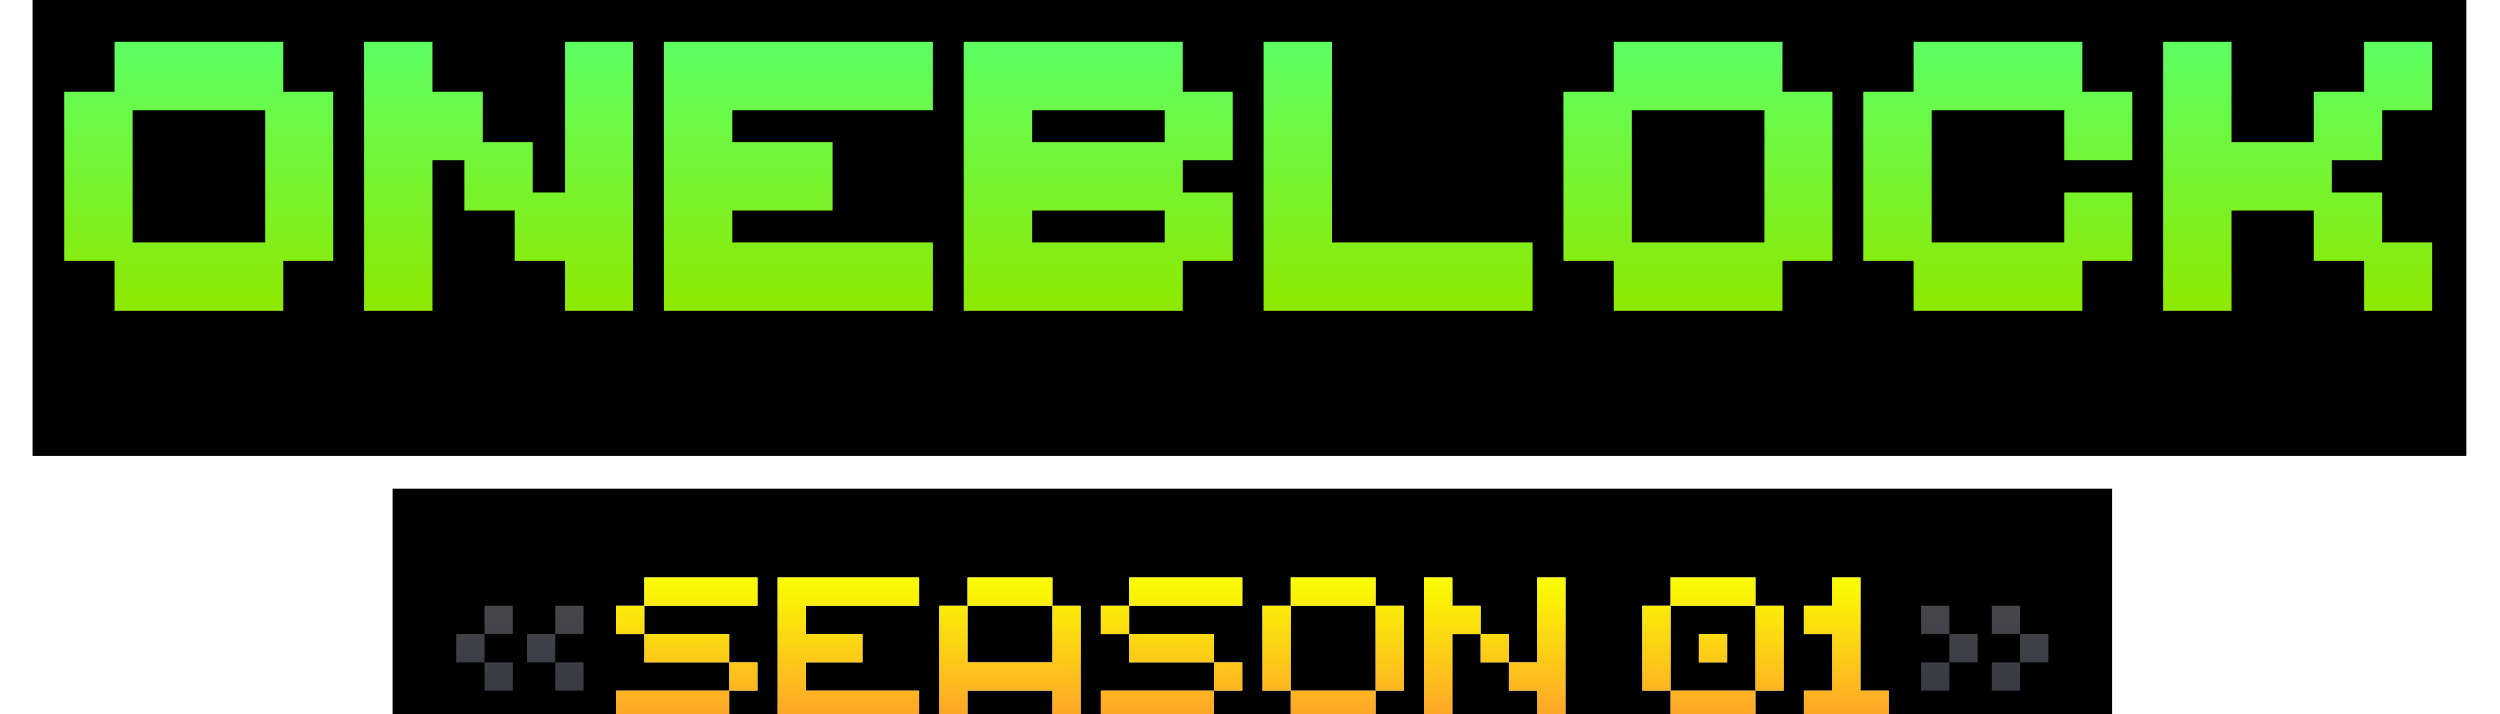
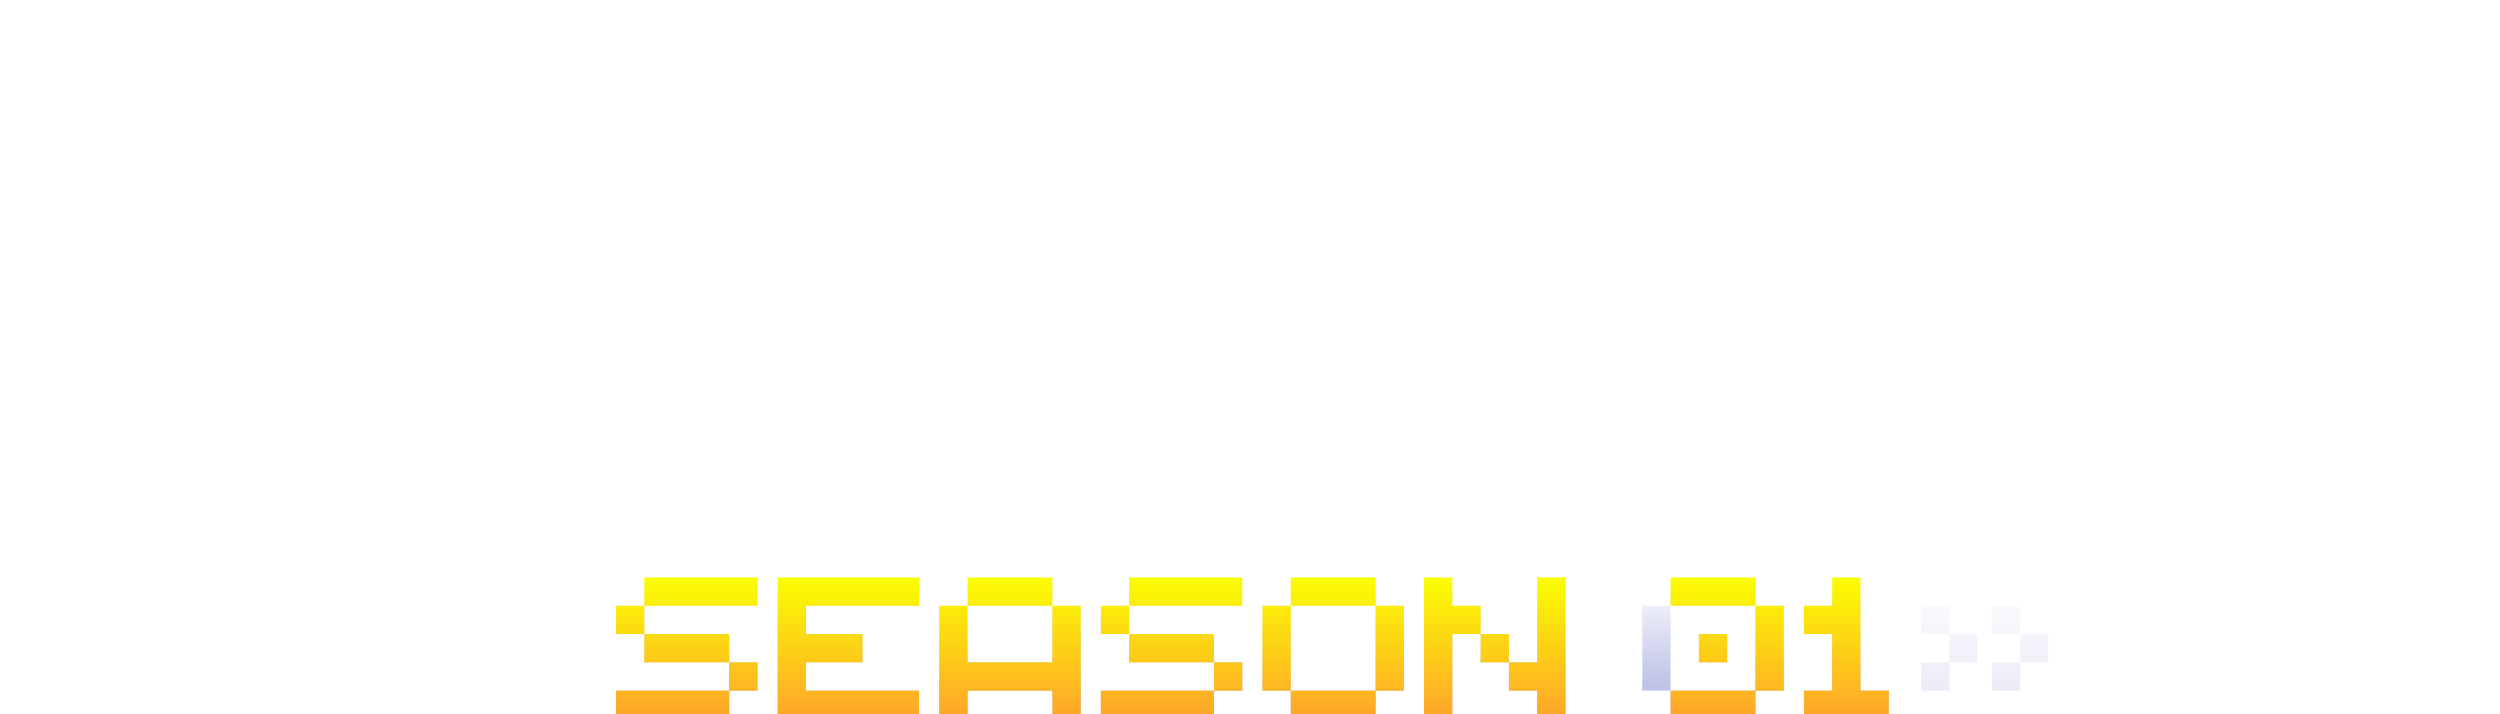
<svg xmlns="http://www.w3.org/2000/svg" width="987" height="282" viewBox="0 0 987 282" fill="none">
  <g filter="url(#filter0_dd_13569_20347)">
-     <rect width="960.857" height="180" transform="translate(12.855)" fill="black" />
    <g filter="url(#filter1_ddi_13569_20347)">
-       <path d="M25.354 68.382H45.228V48.659H111.831V68.382H131.554V135.137H111.831V154.859H45.228V135.137H25.354V68.382ZM52.359 127.854H104.7V75.665H52.359V127.854ZM183.33 95.387H170.737V154.859H143.732V48.659H170.737V68.382H190.612V88.257H210.335V108.131H223.079V48.659H249.932V154.859H223.079V135.137H203.204V115.262H183.33V95.387ZM262.111 48.659H368.311V75.665H289.116V88.257H328.714V115.262H289.116V127.854H368.311V154.859H262.111V48.659ZM380.49 48.659H466.967V68.382H486.69V95.387H466.967V108.131H486.69V135.137H466.967V154.859H380.49V48.659ZM407.495 127.854H459.836V115.262H407.495V127.854ZM407.495 88.257H459.836V75.665H407.495V88.257ZM498.868 48.659H525.873V127.854H605.068V154.859H498.868V48.659ZM617.247 68.382H637.121V48.659H703.724V68.382H723.447V135.137H703.724V154.859H637.121V135.137H617.247V68.382ZM644.252 127.854H696.593V75.665H644.252V127.854ZM735.625 68.382H755.5V48.659H822.103V68.382H841.825V95.387H814.972V75.665H762.631V127.854H814.972V108.131H841.825V135.137H822.103V154.859H755.5V135.137H735.625V68.382ZM913.476 88.257V68.382H933.351V48.659H960.204V75.665H940.481V95.387H920.607V108.131H940.481V127.854H960.204V154.859H933.351V135.137H913.476V115.262H881.009V154.859H854.004V48.659H881.009V88.257H913.476Z" fill="url(#paint0_linear_13569_20347)" />
-     </g>
+       </g>
  </g>
  <g filter="url(#filter2_d_13569_20347)">
-     <rect width="678.857" height="97.547" transform="translate(155 168.004)" fill="black" />
    <g opacity="0.3" filter="url(#filter3_d_13569_20347)">
-       <path d="M180.127 226.598V215.43H191.295V226.598H180.127ZM202.463 215.43H191.295V204.262H202.463V215.43ZM202.463 226.598V237.766H191.295V226.598H202.463ZM208.047 226.598V215.43H219.215V226.598H208.047ZM230.383 215.43H219.215V204.262H230.383V215.43ZM230.383 226.598V237.766H219.215V226.598H230.383Z" fill="url(#paint1_linear_13569_20347)" />
-     </g>
+       </g>
    <g filter="url(#filter4_d_13569_20347)">
      <path d="M254.382 193.094H299.054V204.262H254.382V193.094ZM243.214 204.262H254.382V215.43H243.214V204.262ZM254.382 215.43H287.886V226.598H254.382V215.43ZM287.886 226.598H299.054V237.766H287.886V226.598ZM243.214 237.766H287.886V248.934H243.214V237.766ZM307.015 193.094H362.855V204.262H318.183V215.43H340.519V226.598H318.183V237.766H362.855V248.934H307.015V193.094ZM381.984 193.094H415.488V204.262H381.984V193.094ZM370.816 204.262H381.984V226.598H415.488V204.262H426.656V248.934H415.488V237.766H381.984V248.934H370.816V204.262ZM445.785 193.094H490.457V204.262H445.785V193.094ZM434.617 204.262H445.785V215.43H434.617V204.262ZM445.785 215.43H479.289V226.598H445.785V215.43ZM479.289 226.598H490.457V237.766H479.289V226.598ZM434.617 237.766H479.289V248.934H434.617V237.766ZM509.586 193.094H543.09V204.262H509.586V193.094ZM498.418 204.262H509.586V237.766H498.418V204.262ZM543.09 204.262H554.258V237.766H543.09V204.262ZM509.586 237.766H543.09V248.934H509.586V237.766ZM562.219 193.094H573.387V204.262H584.555V215.43H573.387V248.934H562.219V193.094ZM606.891 193.094H618.059V248.934H606.891V237.766H595.723V226.598H606.891V193.094ZM584.555 215.43H595.723V226.598H584.555V215.43ZM659.546 204.262V193.094H693.05V204.262H704.217V237.766H693.05V204.262H659.546ZM648.378 237.766V204.262H659.546V237.766H693.05V248.934H659.546V237.766H648.378ZM670.714 215.43H681.882V226.598H670.714V215.43ZM723.347 215.43H712.179V204.262H723.347V193.094H734.515V237.766H745.683V248.934H712.179V237.766H723.347V215.43Z" fill="url(#paint2_linear_13569_20347)" />
-       <path d="M254.382 193.094H299.054V204.262H254.382V193.094ZM243.214 204.262H254.382V215.43H243.214V204.262ZM254.382 215.43H287.886V226.598H254.382V215.43ZM287.886 226.598H299.054V237.766H287.886V226.598ZM243.214 237.766H287.886V248.934H243.214V237.766ZM307.015 193.094H362.855V204.262H318.183V215.43H340.519V226.598H318.183V237.766H362.855V248.934H307.015V193.094ZM381.984 193.094H415.488V204.262H381.984V193.094ZM370.816 204.262H381.984V226.598H415.488V204.262H426.656V248.934H415.488V237.766H381.984V248.934H370.816V204.262ZM445.785 193.094H490.457V204.262H445.785V193.094ZM434.617 204.262H445.785V215.43H434.617V204.262ZM445.785 215.43H479.289V226.598H445.785V215.43ZM479.289 226.598H490.457V237.766H479.289V226.598ZM434.617 237.766H479.289V248.934H434.617V237.766ZM509.586 193.094H543.09V204.262H509.586V193.094ZM498.418 204.262H509.586V237.766H498.418V204.262ZM543.09 204.262H554.258V237.766H543.09V204.262ZM509.586 237.766H543.09V248.934H509.586V237.766ZM562.219 193.094H573.387V204.262H584.555V215.43H573.387V248.934H562.219V193.094ZM606.891 193.094H618.059V248.934H606.891V237.766H595.723V226.598H606.891V193.094ZM584.555 215.43H595.723V226.598H584.555V215.43ZM659.546 204.262V193.094H693.05V204.262H704.217V237.766H693.05V204.262H659.546ZM648.378 237.766V204.262H659.546V237.766H693.05V248.934H659.546V237.766H648.378ZM670.714 215.43H681.882V226.598H670.714V215.43ZM723.347 215.43H712.179V204.262H723.347V193.094H734.515V237.766H745.683V248.934H712.179V237.766H723.347V215.43Z" fill="url(#paint3_linear_13569_20347)" />
+       <path d="M254.382 193.094H299.054V204.262H254.382V193.094ZM243.214 204.262H254.382V215.43H243.214V204.262ZM254.382 215.43H287.886V226.598H254.382V215.43ZM287.886 226.598H299.054V237.766H287.886V226.598ZM243.214 237.766H287.886V248.934H243.214V237.766ZM307.015 193.094H362.855V204.262H318.183V215.43H340.519V226.598H318.183V237.766H362.855V248.934H307.015V193.094ZM381.984 193.094H415.488V204.262H381.984V193.094ZM370.816 204.262H381.984V226.598H415.488V204.262H426.656V248.934H415.488V237.766H381.984V248.934H370.816V204.262ZM445.785 193.094H490.457V204.262H445.785V193.094ZM434.617 204.262H445.785V215.43H434.617V204.262ZM445.785 215.43H479.289V226.598H445.785V215.43ZM479.289 226.598H490.457V237.766H479.289V226.598ZM434.617 237.766H479.289V248.934H434.617V237.766ZM509.586 193.094H543.09V204.262H509.586V193.094ZM498.418 204.262H509.586V237.766H498.418V204.262ZM543.09 204.262H554.258V237.766H543.09V204.262ZM509.586 237.766H543.09V248.934H509.586V237.766ZM562.219 193.094H573.387V204.262H584.555V215.43H573.387V248.934H562.219V193.094ZM606.891 193.094H618.059V248.934H606.891V237.766H595.723V226.598H606.891V193.094ZM584.555 215.43H595.723V226.598H584.555V215.43ZM659.546 204.262V193.094H693.05V204.262H704.217V237.766H693.05V204.262H659.546ZM648.378 237.766H659.546V237.766H693.05V248.934H659.546V237.766H648.378ZM670.714 215.43H681.882V226.598H670.714V215.43ZM723.347 215.43H712.179V204.262H723.347V193.094H734.515V237.766H745.683V248.934H712.179V237.766H723.347V215.43Z" fill="url(#paint3_linear_13569_20347)" />
    </g>
    <g opacity="0.3" filter="url(#filter5_d_13569_20347)">
      <path d="M769.603 226.598V237.766H758.436V226.598H769.603ZM758.436 204.262H769.603V215.43H758.436V204.262ZM769.603 226.598V215.43H780.771V226.598H769.603ZM797.523 226.598V237.766H786.355V226.598H797.523ZM786.355 204.262H797.523V215.43H786.355V204.262ZM797.523 226.598V215.43H808.691V226.598H797.523Z" fill="url(#paint4_linear_13569_20347)" />
    </g>
  </g>
  <defs>
    <filter id="filter0_dd_13569_20347" x="-0.002" y="0" width="986.57" height="180" filterUnits="userSpaceOnUse" color-interpolation-filters="sRGB">
      <feFlood flood-opacity="0" result="BackgroundImageFix" />
      <feColorMatrix in="SourceAlpha" type="matrix" values="0 0 0 0 0 0 0 0 0 0 0 0 0 0 0 0 0 0 127 0" result="hardAlpha" />
      <feMorphology radius="12.857" operator="erode" in="SourceAlpha" result="effect1_dropShadow_13569_20347" />
      <feOffset dx="25.714" />
      <feComposite in2="hardAlpha" operator="out" />
      <feColorMatrix type="matrix" values="0 0 0 0 0 0 0 0 0 0 0 0 0 0 0 0 0 0 1 0" />
      <feBlend mode="normal" in2="BackgroundImageFix" result="effect1_dropShadow_13569_20347" />
      <feColorMatrix in="SourceAlpha" type="matrix" values="0 0 0 0 0 0 0 0 0 0 0 0 0 0 0 0 0 0 127 0" result="hardAlpha" />
      <feMorphology radius="12.857" operator="erode" in="SourceAlpha" result="effect2_dropShadow_13569_20347" />
      <feOffset dx="-25.714" />
      <feComposite in2="hardAlpha" operator="out" />
      <feColorMatrix type="matrix" values="0 0 0 0 0 0 0 0 0 0 0 0 0 0 0 0 0 0 1 0" />
      <feBlend mode="normal" in2="effect1_dropShadow_13569_20347" result="effect2_dropShadow_13569_20347" />
      <feBlend mode="normal" in="SourceGraphic" in2="effect2_dropShadow_13569_20347" result="shape" />
    </filter>
    <filter id="filter1_ddi_13569_20347" x="25.355" y="22.946" width="934.848" height="131.914" filterUnits="userSpaceOnUse" color-interpolation-filters="sRGB">
      <feFlood flood-opacity="0" result="BackgroundImageFix" />
      <feColorMatrix in="SourceAlpha" type="matrix" values="0 0 0 0 0 0 0 0 0 0 0 0 0 0 0 0 0 0 127 0" result="hardAlpha" />
      <feOffset dy="-12.857" />
      <feComposite in2="hardAlpha" operator="out" />
      <feColorMatrix type="matrix" values="0 0 0 0 0 0 0 0 0 0.439 0 0 0 0 0.173 0 0 0 1 0" />
      <feBlend mode="normal" in2="BackgroundImageFix" result="effect1_dropShadow_13569_20347" />
      <feColorMatrix in="SourceAlpha" type="matrix" values="0 0 0 0 0 0 0 0 0 0 0 0 0 0 0 0 0 0 127 0" result="hardAlpha" />
      <feOffset dy="-25.714" />
      <feComposite in2="hardAlpha" operator="out" />
      <feColorMatrix type="matrix" values="0 0 0 0 0 0 0 0 0 0.439 0 0 0 0 0.173 0 0 0 1 0" />
      <feBlend mode="normal" in2="effect1_dropShadow_13569_20347" result="effect2_dropShadow_13569_20347" />
      <feBlend mode="normal" in="SourceGraphic" in2="effect2_dropShadow_13569_20347" result="shape" />
      <feColorMatrix in="SourceAlpha" type="matrix" values="0 0 0 0 0 0 0 0 0 0 0 0 0 0 0 0 0 0 127 0" result="hardAlpha" />
      <feOffset dy="6.429" />
      <feComposite in2="hardAlpha" operator="arithmetic" k2="-1" k3="1" />
      <feColorMatrix type="matrix" values="0 0 0 0 0.769 0 0 0 0 1 0 0 0 0 0.741 0 0 0 1 0" />
      <feBlend mode="normal" in2="shape" result="effect3_innerShadow_13569_20347" />
    </filter>
    <filter id="filter2_d_13569_20347" x="155" y="168.004" width="678.855" height="110.011" filterUnits="userSpaceOnUse" color-interpolation-filters="sRGB">
      <feFlood flood-opacity="0" result="BackgroundImageFix" />
      <feColorMatrix in="SourceAlpha" type="matrix" values="0 0 0 0 0 0 0 0 0 0 0 0 0 0 0 0 0 0 127 0" result="hardAlpha" />
      <feMorphology radius="12.464" operator="erode" in="SourceAlpha" result="effect1_dropShadow_13569_20347" />
      <feOffset dy="24.928" />
      <feComposite in2="hardAlpha" operator="out" />
      <feColorMatrix type="matrix" values="0 0 0 0 0 0 0 0 0 0 0 0 0 0 0 0 0 0 1 0" />
      <feBlend mode="normal" in2="BackgroundImageFix" result="effect1_dropShadow_13569_20347" />
      <feBlend mode="normal" in="SourceGraphic" in2="effect1_dropShadow_13569_20347" result="shape" />
    </filter>
    <filter id="filter3_d_13569_20347" x="180.125" y="204.262" width="50.258" height="43.475" filterUnits="userSpaceOnUse" color-interpolation-filters="sRGB">
      <feFlood flood-opacity="0" result="BackgroundImageFix" />
      <feColorMatrix in="SourceAlpha" type="matrix" values="0 0 0 0 0 0 0 0 0 0 0 0 0 0 0 0 0 0 127 0" result="hardAlpha" />
      <feOffset dy="9.971" />
      <feComposite in2="hardAlpha" operator="out" />
      <feColorMatrix type="matrix" values="0 0 0 0 0.166 0 0 0 0 0.17 0 0 0 0 0.2 0 0 0 1 0" />
      <feBlend mode="normal" in2="BackgroundImageFix" result="effect1_dropShadow_13569_20347" />
      <feBlend mode="normal" in="SourceGraphic" in2="effect1_dropShadow_13569_20347" result="shape" />
    </filter>
    <filter id="filter4_d_13569_20347" x="243.215" y="193.094" width="502.469" height="65.811" filterUnits="userSpaceOnUse" color-interpolation-filters="sRGB">
      <feFlood flood-opacity="0" result="BackgroundImageFix" />
      <feColorMatrix in="SourceAlpha" type="matrix" values="0 0 0 0 0 0 0 0 0 0 0 0 0 0 0 0 0 0 127 0" result="hardAlpha" />
      <feOffset dy="9.971" />
      <feComposite in2="hardAlpha" operator="out" />
      <feColorMatrix type="matrix" values="0 0 0 0 0.196 0 0 0 0 0.13 0 0 0 0 0 0 0 0 1 0" />
      <feBlend mode="normal" in2="BackgroundImageFix" result="effect1_dropShadow_13569_20347" />
      <feBlend mode="normal" in="SourceGraphic" in2="effect1_dropShadow_13569_20347" result="shape" />
    </filter>
    <filter id="filter5_d_13569_20347" x="758.434" y="204.262" width="50.258" height="43.475" filterUnits="userSpaceOnUse" color-interpolation-filters="sRGB">
      <feFlood flood-opacity="0" result="BackgroundImageFix" />
      <feColorMatrix in="SourceAlpha" type="matrix" values="0 0 0 0 0 0 0 0 0 0 0 0 0 0 0 0 0 0 127 0" result="hardAlpha" />
      <feOffset dy="9.971" />
      <feComposite in2="hardAlpha" operator="out" />
      <feColorMatrix type="matrix" values="0 0 0 0 0.166 0 0 0 0 0.17 0 0 0 0 0.2 0 0 0 1 0" />
      <feBlend mode="normal" in2="BackgroundImageFix" result="effect1_dropShadow_13569_20347" />
      <feBlend mode="normal" in="SourceGraphic" in2="effect1_dropShadow_13569_20347" result="shape" />
    </filter>
    <linearGradient id="paint0_linear_13569_20347" x1="493.285" y1="48.859" x2="493.285" y2="154.859" gradientUnits="userSpaceOnUse">
      <stop stop-color="#5DFF63" />
      <stop offset="1" stop-color="#8EE900" />
    </linearGradient>
    <linearGradient id="paint1_linear_13569_20347" x1="205.273" y1="191.747" x2="205.273" y2="235.645" gradientUnits="userSpaceOnUse">
      <stop stop-color="white" />
      <stop offset="1" stop-color="#BEC2E6" />
    </linearGradient>
    <linearGradient id="paint2_linear_13569_20347" x1="494.43" y1="191.747" x2="494.43" y2="235.645" gradientUnits="userSpaceOnUse">
      <stop stop-color="white" />
      <stop offset="1" stop-color="#BEC2E6" />
    </linearGradient>
    <linearGradient id="paint3_linear_13569_20347" x1="514.418" y1="192.718" x2="514.418" y2="248.718" gradientUnits="userSpaceOnUse">
      <stop stop-color="#FAFF00" />
      <stop offset="1" stop-color="#FFA42A" />
    </linearGradient>
    <linearGradient id="paint4_linear_13569_20347" x1="783.582" y1="191.747" x2="783.582" y2="235.645" gradientUnits="userSpaceOnUse">
      <stop stop-color="white" />
      <stop offset="1" stop-color="#BEC2E6" />
    </linearGradient>
  </defs>
</svg>